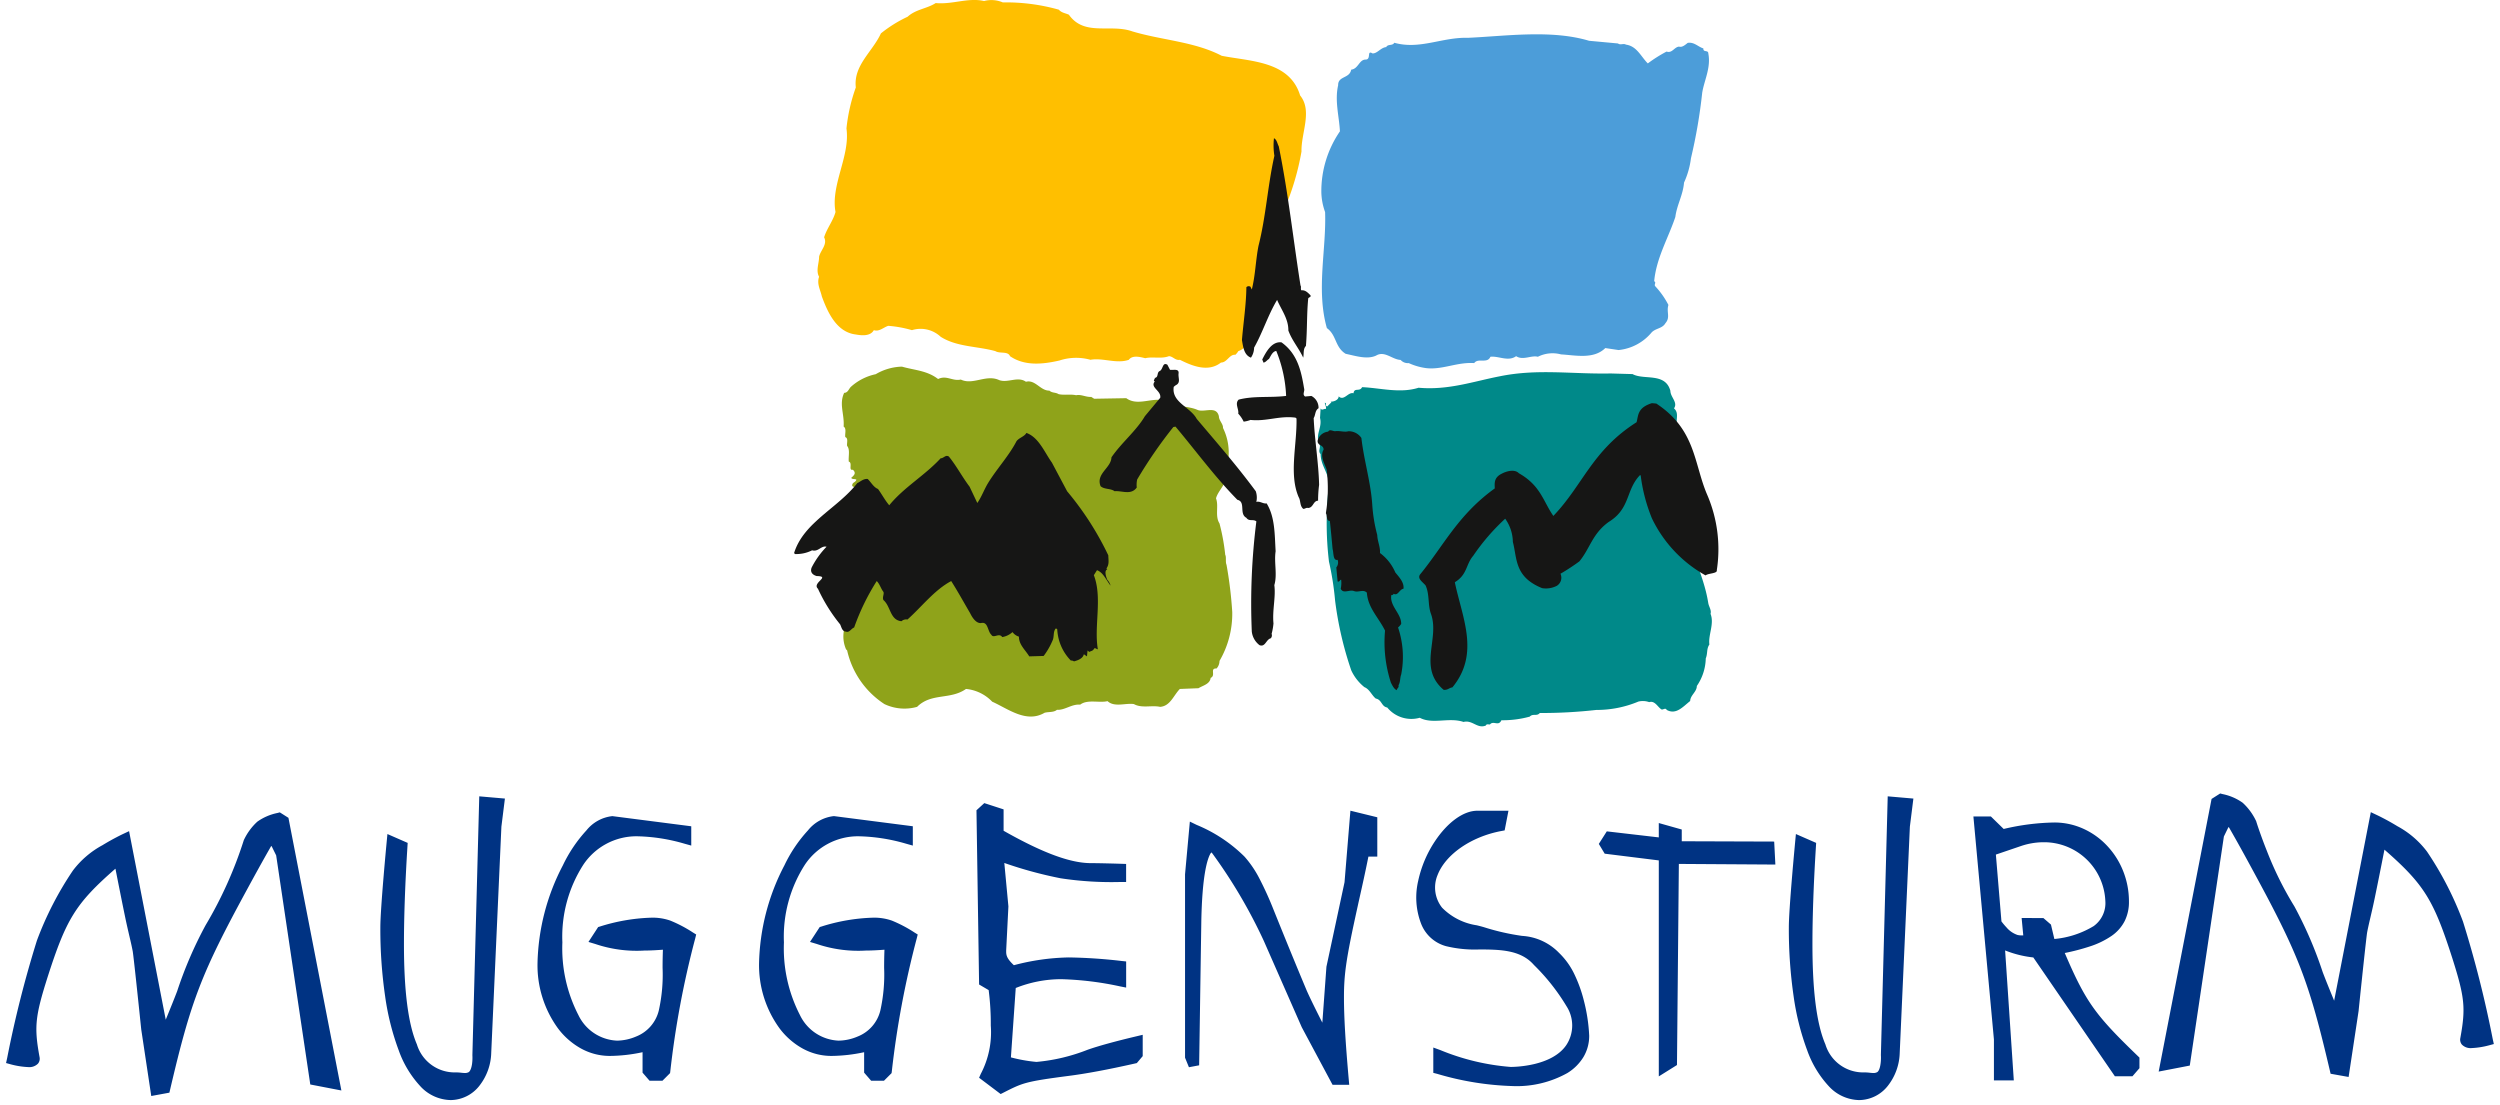
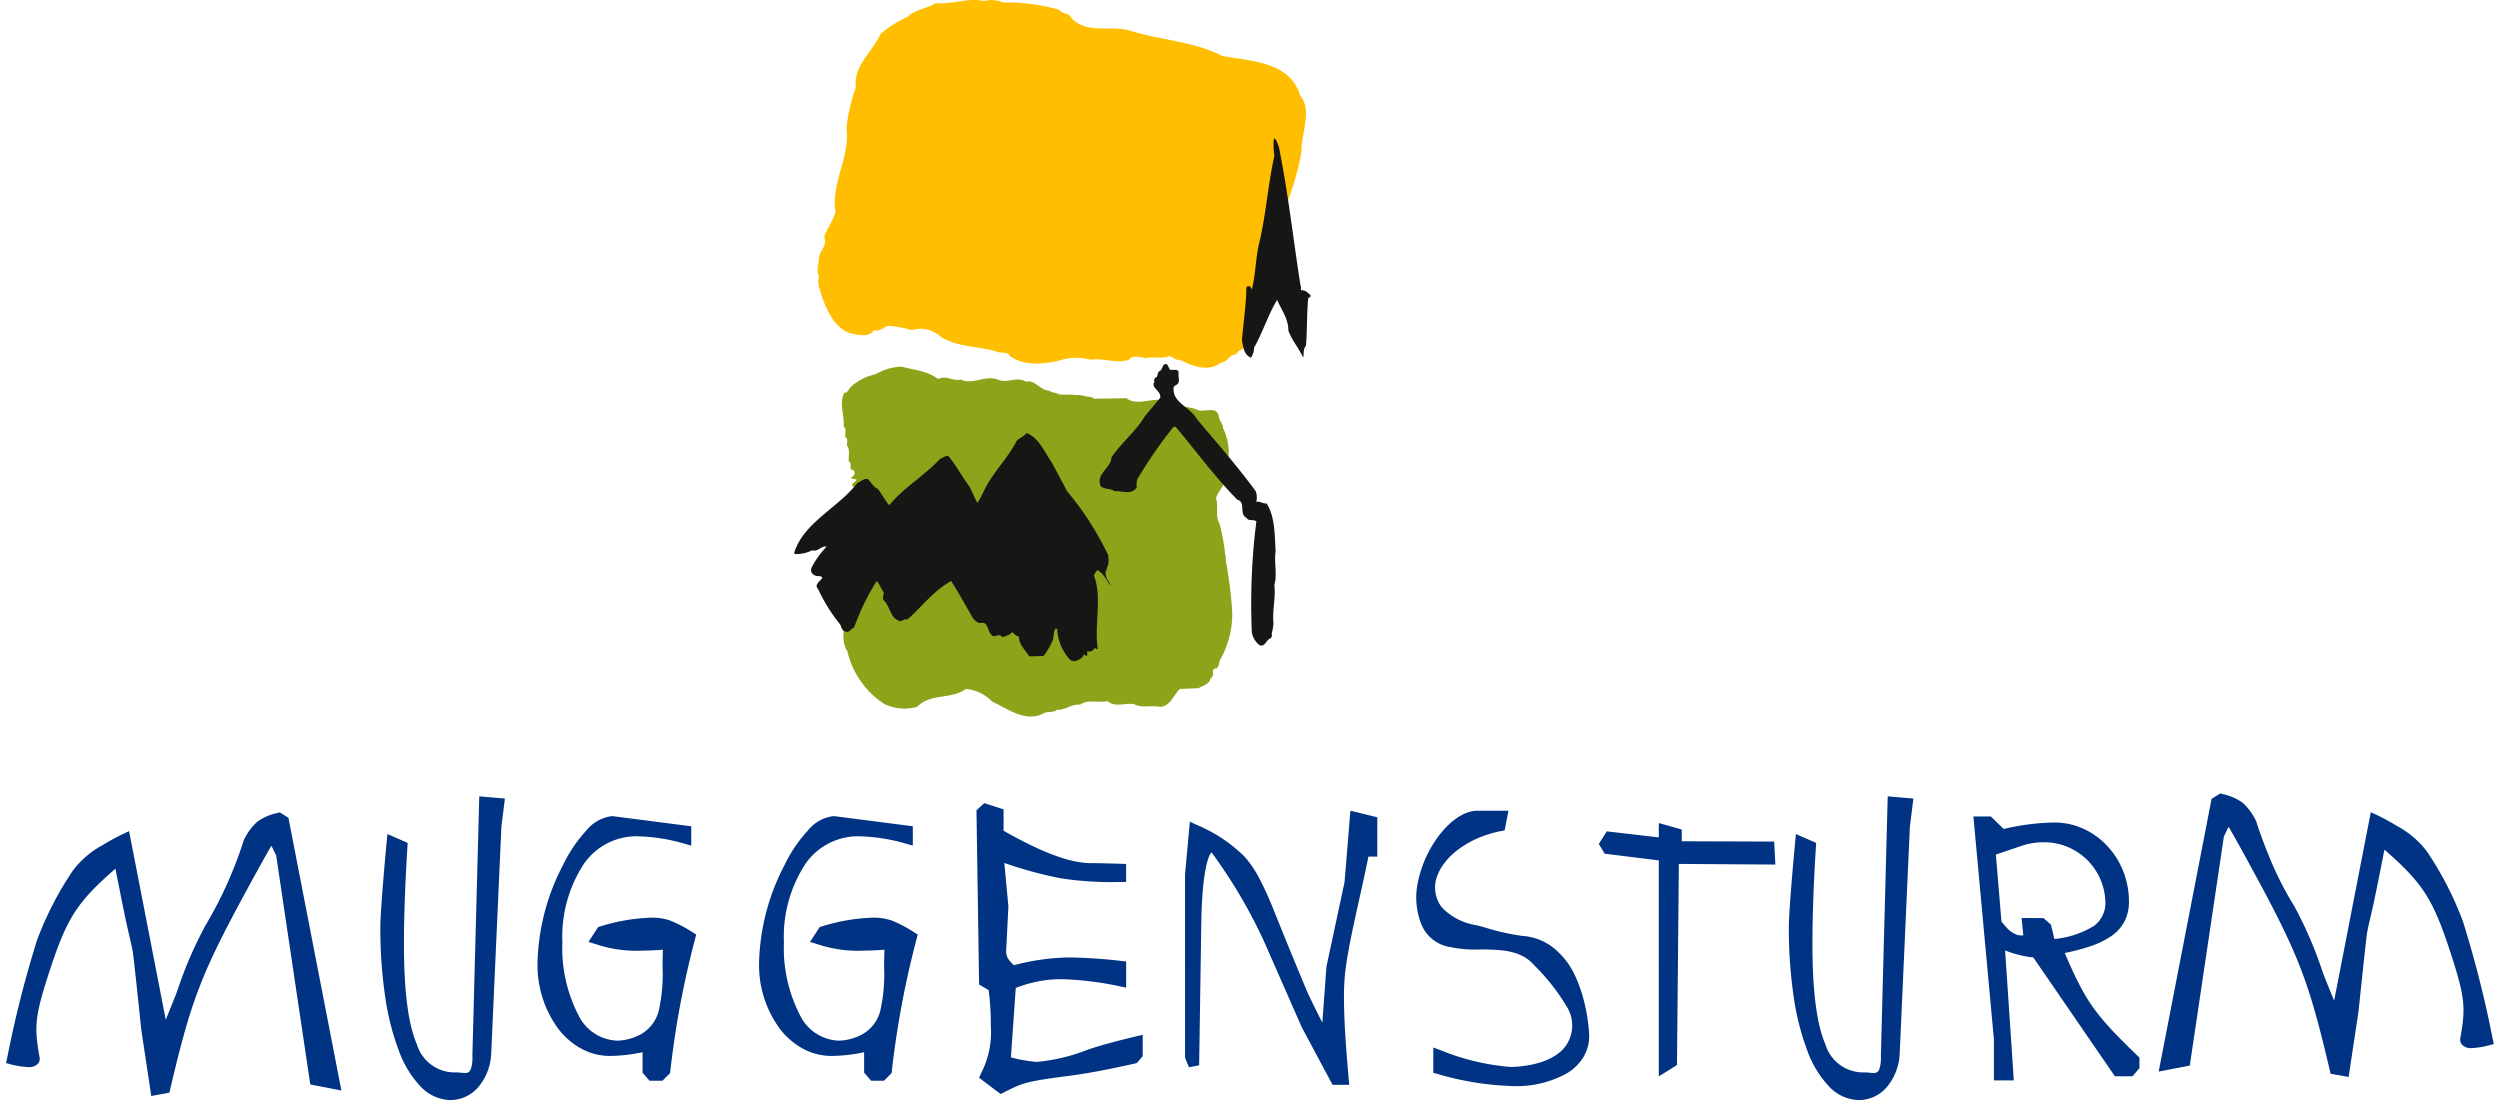
<svg xmlns="http://www.w3.org/2000/svg" width="244.608" height="108.134" viewBox="0 0 244.608 108.134">
  <g id="logo-footer" transform="translate(839.592)">
-     <path id="Pfad_1" data-name="Pfad 1" d="M446.482,11.811c.271.194.5-.039.793.116,1.064.155,1.451,1.161,2.129,1.838a13.493,13.493,0,0,1,1.838-1.161c.542.194.754-.445,1.219-.484.309.1.6-.174.851-.367.639-.1,1.006.387,1.529.542-.039.426.484.116.484.5.271,1.393-.407,2.631-.6,3.85a51.427,51.427,0,0,1-1.1,6.4,8.117,8.117,0,0,1-.677,2.38c-.1,1.219-.7,2.186-.851,3.366-.7,2.09-1.857,4.005-2.07,6.288.252.116-.058.329.116.5a8.092,8.092,0,0,1,1.277,1.818c-.213.716.212,1.2-.29,1.78-.309.542-.948.484-1.354.91a4.839,4.839,0,0,1-3.231,1.722l-1.3-.194c-1.142,1.122-2.922.7-4.334.619a3.187,3.187,0,0,0-2.264.232c-.638-.174-1.451.387-2.128-.058-.774.561-1.722-.039-2.515.058-.31.716-1.2.077-1.587.619-1.683-.116-3.173.7-4.759.484a5.974,5.974,0,0,1-1.645-.484.934.934,0,0,1-.793-.309c-.832-.039-1.568-.929-2.4-.426-.871.406-1.973.039-2.98-.174-1.064-.658-.871-1.819-1.838-2.515-1.064-3.754-.039-7.681-.174-11.357a6.02,6.02,0,0,1-.367-1.954,10.349,10.349,0,0,1,1.819-5.94c-.078-1.49-.523-2.98-.175-4.508-.019-.929,1.122-.639,1.277-1.528.7-.077.774-.987,1.412-.987.58,0,.077-.967.677-.6.464.019.813-.58,1.335-.619.174-.329.619-.1.793-.425,2.5.7,4.682-.561,7.217-.484,3.754-.174,8.165-.813,11.841.29Z" transform="translate(-1127.769 -7.559)" fill="#4c9dd9" />
    <path id="Pfad_2" data-name="Pfad 2" d="M275.717.235a19,19,0,0,1,5.49.714c.267.312.647.335.982.491,1.517,2.142,4.062.87,6.2,1.629,2.9.871,6.092,1,8.748,2.388,2.789.558,6.65.491,7.676,3.883,1.228,1.517.089,3.66.134,5.49a25.73,25.73,0,0,1-1.674,5.646c-.312,1.718-1.362,3.146-1.562,4.932-1.317,2.03-.759,4.441-1.339,6.695h-.067c-.4.781-.513,1.9-1.54,2.254a1.462,1.462,0,0,1-.29.357c-.58-.067-.8.759-1.406.759-1.25.982-2.812.334-4.017-.268-.446.089-.67-.335-1.071-.357-.759.29-1.584.022-2.321.2-.469-.112-1.25-.335-1.607.156-1.183.424-2.589-.223-3.749,0a5.219,5.219,0,0,0-3.035.068c-1.651.379-3.414.558-4.842-.424-.2-.513-1-.223-1.428-.491-1.763-.491-3.772-.4-5.356-1.406a2.866,2.866,0,0,0-2.812-.647,11.23,11.23,0,0,0-2.321-.424c-.469.156-.893.6-1.406.424-.335.6-1.161.535-1.763.424-1.9-.223-2.767-2.21-3.325-3.727-.134-.625-.514-1.227-.268-1.919-.335-.6,0-1.317,0-1.964.134-.625.848-1.2.491-1.9.268-.871.87-1.585,1.116-2.477-.491-2.633,1.45-5.489,1.071-8.168a16.874,16.874,0,0,1,.915-4.017c-.245-2.164,1.629-3.481,2.455-5.288a12.755,12.755,0,0,1,2.611-1.629C267.215.9,268.286.86,269.157.3c1.651.156,3.169-.558,4.731-.2a2.83,2.83,0,0,1,1.829.134" transform="translate(-1017.197 0)" fill="#ffbf00" />
    <path id="Pfad_3" data-name="Pfad 3" d="M274.722,117.584c.831-.4,1.39.235,2.22.054,1.191.578,2.473-.542,3.755.054.848.307,1.823-.4,2.617.162.92-.235,1.408.885,2.292.867.289.253.578.145.9.343.541.127,1.173-.018,1.715.109.505-.109.957.2,1.48.162l.289.181,3.141-.055c1.282.939,2.979-.433,4.206.506.867.325,1.95.289,2.744.632.668.307,1.859-.451,2.112.632,0,.416.433.758.4,1.138a5.48,5.48,0,0,1,.217,4.332c.307,1.1-.686,1.715-.9,2.563.289.74-.126,1.715.343,2.455a20.332,20.332,0,0,1,.56,3.069c.126.217,0,.686.126.974a40.4,40.4,0,0,1,.56,4.622,9.159,9.159,0,0,1-1.246,4.784,1.121,1.121,0,0,1-.289.74c-.7-.036-.036.686-.578.92-.072.614-.758.74-1.191,1.011l-1.823.072c-.632.65-.938,1.679-1.932,1.751-.83-.18-1.787.163-2.563-.271-.812-.126-1.9.343-2.581-.289-.776.2-1.968-.2-2.672.343-.848-.072-1.5.56-2.275.506-.325.271-.794.18-1.21.289-1.787,1.047-3.556-.379-5.127-1.084a4.072,4.072,0,0,0-2.563-1.246c-1.535,1.084-3.394.361-4.784,1.751a4.556,4.556,0,0,1-3.2-.271,8.473,8.473,0,0,1-3.647-5.253l-.108-.108c-.74-1.733.253-3.3,1.083-4.676-.524-2.166-.181-4.26-.524-6.5a18.134,18.134,0,0,1,.452-4.73.088.088,0,0,0-.109-.054c-.09.18-.162.036-.289,0-.054-.4.307-.325.4-.632-.127-.109-.4,0-.506-.181.307-.271.506-.469.163-.794-.469.109,0-.686-.4-.794-.054-.506.145-1.191-.162-1.534-.054-.289.145-.74-.18-.867-.054-.343.145-.83-.162-1.029.09-1.21-.469-2.2.054-3.3.379,0,.451-.416.686-.614a5.235,5.235,0,0,1,2.4-1.21,5.307,5.307,0,0,1,2.563-.74c1.264.361,2.455.379,3.538,1.21" transform="translate(-1022.524 -80.501)" fill="#8fa31a" />
-     <path id="Pfad_4" data-name="Pfad 4" d="M447.224,118.328c1.117.614,3.2-.186,3.7,1.638,0,.614.763,1.136.354,1.713.577.521.074,1.21.354,1.825-.28.2-.019.688-.186.986a3.114,3.114,0,0,0-.167,2.011,14.063,14.063,0,0,0,1.043,5.994c.353,2.979,1.842,5.287,2.308,8.229.056.354.335.707.223,1.061.391.968-.242,2.067-.112,3-.3.447-.149.856-.354,1.359a4.954,4.954,0,0,1-.875,2.7c0,.577-.633.893-.651,1.47-.707.559-1.378,1.378-2.29.875-.167-.3-.41.112-.6-.112-.317-.242-.6-.819-1.117-.651a1.853,1.853,0,0,0-1.061-.056,10.536,10.536,0,0,1-4.114.819,48.13,48.13,0,0,1-5.529.3c-.3.354-.67.018-.986.354a9.971,9.971,0,0,1-2.774.354c-.279.633-.782,0-1.117.409-.149.019-.335-.074-.41.112-.838.335-1.3-.577-2.178-.354-1.415-.484-3.016.261-4.282-.409a3.053,3.053,0,0,1-3.183-1.005c-.577-.093-.521-.764-1.117-.875-.391-.3-.6-.912-1.117-1.117a4.574,4.574,0,0,1-1.284-1.638,34.1,34.1,0,0,1-1.583-6.832,28.617,28.617,0,0,0-.6-3.816,31.718,31.718,0,0,1,0-7.521c-.019-1.173-.8-1.825-.819-3-.3-.317.074-.67-.13-1.006-.409-.949.317-1.563.075-2.531l.056-.931c.13.26.335,0,.521.056.056-.167-.075-.391-.112-.6.242,0-.019.316.242.354l.409-.409-.074-.056c.354,0,.782-.186.782-.521.521.5.931-.465,1.452-.3.074-.6.614-.112.838-.6,1.787.074,3.7.633,5.529.056,2.9.26,5.343-.614,7.931-1.117,3.723-.763,7.092-.2,10.871-.279Z" transform="translate(-1127.081 -81.726)" fill="#008989" />
    <path id="Vereinigungsmenge_1" data-name="Vereinigungsmenge 1" d="M178.36,28.662a10.127,10.127,0,0,1-2.128-3.523,25.031,25.031,0,0,1-1.33-5.289,45.736,45.736,0,0,1-.468-6.767c0-1.836.6-8.137.623-8.4l.068-.712,1.981.867-.022.361c-.226,3.625-.341,6.833-.341,9.534,0,4.619.414,7.83,1.267,9.817a3.862,3.862,0,0,0,3.838,2.742,4.654,4.654,0,0,1,.5.034,3.567,3.567,0,0,0,.359.027.723.723,0,0,0,.372-.085c.3-.179.4-1.092.362-1.658l0-.025v-.026L184.108.282,186.62.5l-.344,2.75-.993,22.124a5.443,5.443,0,0,1-1.165,3.235,3.607,3.607,0,0,1-2.8,1.392A4.131,4.131,0,0,1,178.36,28.662Zm-137.811,0a10.131,10.131,0,0,1-2.128-3.523,25.032,25.032,0,0,1-1.33-5.289,45.734,45.734,0,0,1-.468-6.767c0-1.836.6-8.137.624-8.4l.068-.712,1.981.867-.023.361c-.226,3.623-.341,6.831-.341,9.534,0,4.619.414,7.83,1.266,9.817a3.862,3.862,0,0,0,3.838,2.742,4.665,4.665,0,0,1,.5.034,3.555,3.555,0,0,0,.359.027.722.722,0,0,0,.371-.085c.118-.072.268-.333.335-.852a4.641,4.641,0,0,0,.028-.8l0-.026L46.3.282,48.81.5l-.344,2.75-.994,22.124a5.443,5.443,0,0,1-1.165,3.234A3.606,3.606,0,0,1,43.508,30,4.132,4.132,0,0,1,40.548,28.662ZM13.227,23.087c-.293-2.845-.757-7.226-.832-7.638s-.194-.926-.329-1.5c-.127-.547-.271-1.167-.413-1.854-.232-1.117-.544-2.672-.95-4.735-3.925,3.43-4.818,4.949-6.643,10.625-1.217,3.845-1.319,4.869-.779,7.82a.755.755,0,0,1-.157.63,1.185,1.185,0,0,1-.964.338,7.865,7.865,0,0,1-1.683-.264L0,26.377l.107-.482a108.087,108.087,0,0,1,2.911-11.5A32.323,32.323,0,0,1,6.537,7.549v0a8.942,8.942,0,0,1,2.9-2.488c1.052-.644,1.961-1.073,2-1.091l.6-.282,3.588,18.447c.5-1.217.868-2.137,1.118-2.791A39.362,39.362,0,0,1,19.52,12.9l0,0a39.822,39.822,0,0,0,3.733-8.3l.017-.055.029-.05A5.685,5.685,0,0,1,24.587,2.76a5.165,5.165,0,0,1,1.976-.851l.221-.06.846.536,5.18,26.677-3.043-.587L26.429,6.06l-.447-.908-.051.009c-.871,1.521-1.618,2.887-2.3,4.14-4.532,8.331-5.523,10.9-7.572,19.645l-.077.33-1.775.326Zm81.979,4.73.162-.373a8.749,8.749,0,0,0,.982-4.733,25.749,25.749,0,0,0-.208-3.47l-.936-.549L94.949,1.645l.767-.7,1.887.614V3.65c3.809,2.16,6.531,3.168,8.552,3.168.929,0,2.854.06,2.936.063l.5.016V8.662h-.518a33.15,33.15,0,0,1-5.885-.361,40.337,40.337,0,0,1-5.515-1.5l.4,4.252-.218,4.311v.111c0,.414.118.734.752,1.331a22.314,22.314,0,0,1,5.377-.762,50.389,50.389,0,0,1,5.148.345l.463.049v2.556l-.618-.122a30.864,30.864,0,0,0-5.738-.7,12.025,12.025,0,0,0-4.447.862l-.473,6.79a15.042,15.042,0,0,0,2.5.444,17.971,17.971,0,0,0,4.988-1.184c1.063-.375,2.623-.806,4.769-1.318l.638-.152V25.7l-.576.682-.169.038c-2.652.6-4.853,1.009-6.54,1.22-4.213.553-4.454.676-6.323,1.625l-.289.146Zm44.832-.38-.391-.1V24.86l.695.253a22.62,22.62,0,0,0,6.873,1.645c.408,0,4.026-.06,5.441-2.132a3.475,3.475,0,0,0,.013-3.827,20.108,20.108,0,0,0-3.159-4l-.126-.136c-1.293-1.371-3.273-1.386-5.187-1.4a11.91,11.91,0,0,1-3.3-.32,3.637,3.637,0,0,1-2.454-2.226,7.145,7.145,0,0,1-.275-4.162,11.27,11.27,0,0,1,1.649-3.893c1.244-1.861,2.791-2.971,4.137-2.971H147l-.373,1.924-.345.065c-2.94.556-5.44,2.288-6.22,4.31a3.171,3.171,0,0,0,.447,3.19,6.007,6.007,0,0,0,3.4,1.721c.286.072.556.14.783.213a22.576,22.576,0,0,0,3.64.822,5.47,5.47,0,0,1,3.606,1.651,7.2,7.2,0,0,1,1.547,2.176,13.329,13.329,0,0,1,.886,2.479,16.766,16.766,0,0,1,.529,3.46,4.027,4.027,0,0,1-.567,2.095,4.73,4.73,0,0,1-1.574,1.562,10.156,10.156,0,0,1-5.365,1.271A28.785,28.785,0,0,1,140.038,27.438Zm-10.247,1.071-3.013-5.633-.008-.018-3.7-8.417a50.376,50.376,0,0,0-5.112-8.667h-.01a1.321,1.321,0,0,0-.1.1c-.31.535-.819,2.11-.9,6.694L116.736,26.6l-1,.187-.38-.933V7.934l0-.024.471-5.157.674.327a14.471,14.471,0,0,1,4.673,3.1,10.317,10.317,0,0,1,1.45,2.127A32.39,32.39,0,0,1,124,11.334v0c1.751,4.35,2.814,6.884,3.163,7.717l.093.224c.355.8.864,1.824,1.534,3.151l.4-5.474.008-.035,1.763-8.23.575-7,2.631.645V6.176h-.869c-.309,1.54-.583,2.768-.808,3.772-.088.393-.164.733-.23,1.038v0c-1.127,5.1-1.354,6.61-1.354,8.958,0,1.917.139,4.31.464,8l.05.563Zm-45.148-.4-.685-.791v-2a15.66,15.66,0,0,1-3.21.364,5.818,5.818,0,0,1-2.818-.73,7.156,7.156,0,0,1-2.244-1.962,10.491,10.491,0,0,1-2.009-6.368,21.576,21.576,0,0,1,2.477-9.58,13.828,13.828,0,0,1,2.312-3.432,3.769,3.769,0,0,1,2.5-1.389H81l.033,0,7.688.99V5.1l-.657-.183a17.689,17.689,0,0,0-4.676-.727,6.247,6.247,0,0,0-5.224,2.777,13.025,13.025,0,0,0-2.054,7.607,14.253,14.253,0,0,0,1.563,7.1,4.4,4.4,0,0,0,3.786,2.512,4.9,4.9,0,0,0,1.856-.4,3.665,3.665,0,0,0,2.226-2.537,16.164,16.164,0,0,0,.373-4.185c0-.581.01-1.176.033-1.775-.615.045-1.233.082-1.814.082a12.622,12.622,0,0,1-4.805-.643l-.667-.2.95-1.457.183-.054a18.391,18.391,0,0,1,4.961-.86,5.266,5.266,0,0,1,1.915.283A13,13,0,0,1,88.875,13.6l.324.2-.09.368a89.52,89.52,0,0,0-2.443,13.02l-.022.175-.743.743Zm-21.68,0-.685-.791v-2a15.641,15.641,0,0,1-3.209.364,5.82,5.82,0,0,1-2.819-.73,7.156,7.156,0,0,1-2.244-1.962A10.489,10.489,0,0,1,52,16.623a21.575,21.575,0,0,1,2.477-9.58,13.834,13.834,0,0,1,2.312-3.432,3.77,3.77,0,0,1,2.5-1.389h.033l.033,0,7.688.99V5.1l-.657-.183a17.684,17.684,0,0,0-4.675-.727,6.246,6.246,0,0,0-5.224,2.777,13.021,13.021,0,0,0-2.054,7.607,14.25,14.25,0,0,0,1.563,7.1,4.4,4.4,0,0,0,3.786,2.512,4.9,4.9,0,0,0,1.856-.4,3.665,3.665,0,0,0,2.226-2.537,16.15,16.15,0,0,0,.373-4.185c0-.581.01-1.177.033-1.775-.615.045-1.233.082-1.814.082a12.623,12.623,0,0,1-4.805-.643l-.667-.2.95-1.457.183-.054a18.39,18.39,0,0,1,4.961-.86,5.264,5.264,0,0,1,1.914.283A13,13,0,0,1,67.2,13.6l.324.2-.089.368a89.477,89.477,0,0,0-2.443,13.02l-.023.175-.742.743ZM194.5,28.074v-4L192.492,2.252h1.71l1.253,1.223a22.93,22.93,0,0,1,4.967-.633,6.837,6.837,0,0,1,2.844.618,7.306,7.306,0,0,1,2.317,1.67,7.8,7.8,0,0,1,1.557,2.454,8.006,8.006,0,0,1,.571,2.982,4.176,4.176,0,0,1-.414,1.912,3.968,3.968,0,0,1-1.3,1.469,8.224,8.224,0,0,1-2.147,1.032,20.7,20.7,0,0,1-2.419.631c2.059,4.806,2.985,6.067,7.15,10.082l.158.153V26.88l-.685.791h-1.72l-.154-.225-7.825-11.4a10.39,10.39,0,0,1-2.76-.687l.85,12.716Zm4.841-15.882.739.639.333,1.409a9.015,9.015,0,0,0,3.847-1.262A2.773,2.773,0,0,0,205.4,10.5a6,6,0,0,0-5.956-5.727h-.111a6.95,6.95,0,0,0-2.2.376l-2.442.832.545,6.537a6.2,6.2,0,0,0,.487.581,2.445,2.445,0,0,0,1.076.744l.023.006a1.579,1.579,0,0,0,.4.038c.051,0,.1,0,.149,0l-.16-1.7Zm28.1,15.233-.077-.33c-2.049-8.743-3.04-11.314-7.571-19.644-.679-1.254-1.425-2.62-2.3-4.141l-.051-.009L217,4.21l-3.337,22.415-3.043.588L215.795.536,216.641,0l.221.06a5.152,5.152,0,0,1,1.976.85,5.685,5.685,0,0,1,1.286,1.732l.029.05.017.055c0,.012.38,1.228,1.029,2.856a33.214,33.214,0,0,0,2.7,5.447l0,0a39.37,39.37,0,0,1,2.771,6.437c.249.654.618,1.575,1.118,2.791l3.588-18.447.6.283c.038.018.947.446,2,1.09a8.939,8.939,0,0,1,2.9,2.488h0a32.313,32.313,0,0,1,3.519,6.844,107.994,107.994,0,0,1,2.911,11.5l.107.482-.477.129a7.854,7.854,0,0,1-1.683.265,1.185,1.185,0,0,1-.964-.339.755.755,0,0,1-.157-.629c.54-2.952.438-3.975-.779-7.82-1.825-5.676-2.719-7.195-6.643-10.625-.406,2.063-.718,3.617-.95,4.735-.141.686-.285,1.306-.413,1.854-.134.577-.25,1.076-.329,1.5-.075.411-.539,4.792-.832,7.637l0,.024-.982,6.49ZM161.71,6.551l-5.294-.658-.575-.956.781-1.228,5.087.591V2.894l2.247.634V4.677L173,4.708l.115,2.249-9.443-.062-.184,19.677-1.778,1.111Z" transform="translate(-839 77.634)" fill="#003383" stroke="rgba(0,0,0,0)" stroke-miterlimit="10" stroke-width="1" />
    <path id="Pfad_27" data-name="Pfad 27" d="M395.878,44.683c.909,4.447,1.413,9.076,2.126,13.606.1.126-.014.35.084.476.392-.042.629.224.895.489.07.2-.168.168-.224.308-.154,1.622-.084,2.964-.224,4.643-.293.294-.182.755-.266,1.147-.419-.909-1.1-1.678-1.454-2.657.014-1.147-.685-2.014-1.1-2.993-.9,1.5-1.4,3.161-2.252,4.671a1.764,1.764,0,0,1-.307.979c-.685-.252-.769-1.077-.881-1.72.14-1.72.419-3.5.433-5.174a.317.317,0,0,1,.406-.042c.042.1.084.182.126.266.349-1.371.377-2.881.657-4.279.727-2.853.9-5.915,1.552-8.8a6.462,6.462,0,0,1-.042-1.72c.293.14.322.531.475.8" transform="translate(-1110.351 -30.358)" fill="#161615" />
-     <path id="Pfad_28" data-name="Pfad 28" d="M395.035,108.645c1.566,1.118,1.93,2.811,2.21,4.5.1.28-.21.588.1.8l.615-.056a1.3,1.3,0,0,1,.7,1.2c-.363.238-.28.658-.476.965.1,2.21.476,4.307.532,6.531a12.005,12.005,0,0,0-.1,1.552c-.49.014-.448.671-.965.713-.21-.056-.307.1-.489.084-.35-.294-.237-.8-.448-1.147-.965-2.238-.154-5.118-.209-7.691l-.1-.084c-1.58-.21-2.839.391-4.4.223a2.756,2.756,0,0,1-.671.168,3.073,3.073,0,0,0-.531-.783c.084-.434-.364-.979.042-1.371,1.5-.392,3.076-.168,4.643-.364a13.016,13.016,0,0,0-.965-4.4c-.378.056-.531.5-.713.783-.21.126-.294.308-.532.363l-.126-.308c.364-.727.937-1.8,1.888-1.678" transform="translate(-1109.242 -75.148)" fill="#161615" />
    <path id="Pfad_29" data-name="Pfad 29" d="M353.981,116.124c.308.056.895-.154.839.349-.056.42.2.825-.167,1.1a1.236,1.236,0,0,0-.308.224c-.224,1.524,1.622,1.958,2.251,3.132,2,2.363,3.971,4.629,5.775,7.076a1.908,1.908,0,0,1,.056,1.049c.35-.112.672.21,1.007.14.825,1.329.783,3.035.881,4.685-.168,1.1.182,2.266-.126,3.314.154,1.174-.21,2.461-.084,3.747a5.879,5.879,0,0,1-.182,1.021.419.419,0,0,1-.084.434c-.461.112-.531.895-1.1.671a1.94,1.94,0,0,1-.755-1.329,64.119,64.119,0,0,1,.447-10.782c-.322-.252-.713.042-.978-.35-.741-.392-.028-1.566-.881-1.762-2.223-2.265-4.069-4.8-6.055-7.16l-.21.042a44.2,44.2,0,0,0-3.538,5.133,2.45,2.45,0,0,0-.041.783c-.559.783-1.454.293-2.168.363-.405-.294-.978-.154-1.37-.489-.489-1.231,1.021-1.762,1.063-2.825.951-1.4,2.433-2.6,3.272-4.028l1.5-1.8c.126-.7-1.034-1.007-.531-1.594-.21-.1.028-.224,0-.35.377-.056.182-.49.448-.658.377-.126.279-.937.783-.629Z" transform="translate(-1079.096 -79.942)" fill="#161615" />
-     <path id="Pfad_30" data-name="Pfad 30" d="M471.762,128.008c3.883,2.557,3.669,5.893,4.981,8.932a13.478,13.478,0,0,1,.937,7.376c.081.333-.83.284-1.1.506a12.663,12.663,0,0,1-5.249-5.584,16.474,16.474,0,0,1-1.1-4.213h-.08c-1.392,1.458-.911,3.262-3.053,4.571-1.607,1.161-1.821,2.595-2.865,3.854a20.512,20.512,0,0,1-1.848,1.211.93.93,0,0,1-.348,1.174,2.3,2.3,0,0,1-1.446.235c-2.732-1.1-2.437-2.916-2.865-4.522a4,4,0,0,0-.75-2.273,20.86,20.86,0,0,0-3.133,3.632c-.723.84-.563,1.841-1.794,2.582.7,3.423,2.49,6.98-.241,10.291-.322.037-.455.284-.857.235-2.57-2.187-.322-5.041-1.259-7.487-.294-.89-.107-1.865-.509-2.73-.294-.346-.857-.679-.509-1.1,2.3-2.817,3.7-5.807,7.284-8.389-.027-.519-.08-1.063.669-1.433.429-.235,1.259-.494,1.688-.05,2.142,1.211,2.383,2.767,3.374,4.176,2.892-3.014,3.8-6.412,8.141-9.167.187-.679.08-1.421,1.5-1.866Z" transform="translate(-1149.295 -88.523)" fill="#161615" />
-     <path id="Pfad_31" data-name="Pfad 31" d="M419.3,136.681a1.494,1.494,0,0,1,1.272.657c.252,2.224.922,4.335,1.063,6.531a15.254,15.254,0,0,0,.489,2.964c.014.616.308,1.133.266,1.762a4.594,4.594,0,0,1,1.5,1.9c.363.447.881.979.8,1.594-.405.056-.546.741-.965.49a.185.185,0,0,1-.224.126c-.181,1.091.979,1.8.965,2.825a1.457,1.457,0,0,1-.308.35,8.94,8.94,0,0,1,.308,4.6c-.14.377-.056.7-.266,1.063.084.21-.168.308-.168.475-.28-.126-.434-.475-.573-.741a12.772,12.772,0,0,1-.574-5.091c-.615-1.259-1.677-2.224-1.776-3.706-.35-.378-.853.014-1.272-.168-.461-.154-1.049.308-1.286-.224a2.725,2.725,0,0,0,.042-.881c-.126,0-.167.252-.349.168l-.126-1.371a.746.746,0,0,0,.126-.741c-.461.112-.378-.685-.49-1.063-.084-.923-.167-1.818-.266-2.741-.392-.014-.224-.518-.392-.755a15.4,15.4,0,0,0,.084-4.237c-.2-.615-.685-1.342-.307-1.986.013-.5-.672-.377-.574-.923a1.184,1.184,0,0,1,1.021-.838c.14-.28.475-.028.7-.043.406-.07.909.126,1.287,0" transform="translate(-1126.961 -94.486)" fill="#161615" />
    <path id="Pfad_32" data-name="Pfad 32" d="M275.354,140.31l1.5,2.825a29.457,29.457,0,0,1,4.027,6.265c.014.5.112.867-.182,1.286l.084.084c-.322.126-.126.727,0,1.021a1.387,1.387,0,0,1,.322.573c-.42-.518-.7-1.272-1.329-1.51l-.308.49c.853,2.223,0,4.992.391,7.244-.126.014-.2-.14-.35-.084-.14.266-.252.223-.489.35l-.168-.14-.056.574-.308-.21c-.084.42-.588.6-.965.7a.488.488,0,0,0-.308-.084,4.682,4.682,0,0,1-1.328-3.049c-.042-.042-.126-.14-.182-.042-.224.308-.112.755-.266,1.105a7.068,7.068,0,0,1-.881,1.538l-1.412.042c-.378-.629-1.021-1.147-1.007-1.93a1.2,1.2,0,0,1-.629-.447,2.005,2.005,0,0,1-1.006.49c-.308-.461-.839.168-1.063-.224-.392-.364-.308-1.329-1.021-1.147-.475.028-.839-.518-1.063-.979-.616-1.049-1.189-2.1-1.846-3.132-1.636.867-2.866,2.5-4.279,3.762a.692.692,0,0,0-.588.168c-1.132-.112-1.034-1.44-1.761-2.069-.14-.266.084-.56,0-.8-.266-.336-.35-.755-.658-1.063a22.355,22.355,0,0,0-2.21,4.545c-.28.1-.476.531-.8.406-.391-.028-.433-.434-.573-.713a16.22,16.22,0,0,1-2.167-3.482c-.629-.588,1.3-1.217-.126-1.245-.406-.112-.671-.391-.49-.839a8.329,8.329,0,0,1,1.455-2.028c-.518-.14-.812.531-1.413.35a3.432,3.432,0,0,1-1.678.364l-.084-.1c.937-3.007,4.251-4.363,6.181-6.839.336-.154.6-.447,1.021-.405.335.322.573.811,1.007.979.391.531.671,1.091,1.1,1.594,1.455-1.776,3.44-2.881,5.034-4.6.294.014.476-.378.8-.168.741.909,1.3,1.986,2.028,2.951l.755,1.594c.433-.615.685-1.37,1.1-2.028.853-1.371,2.014-2.615,2.741-4.028.28-.35.755-.433.965-.8,1.2.433,1.762,1.874,2.475,2.881" transform="translate(-1012.034 -95.066)" fill="#161615" />
  </g>
</svg>